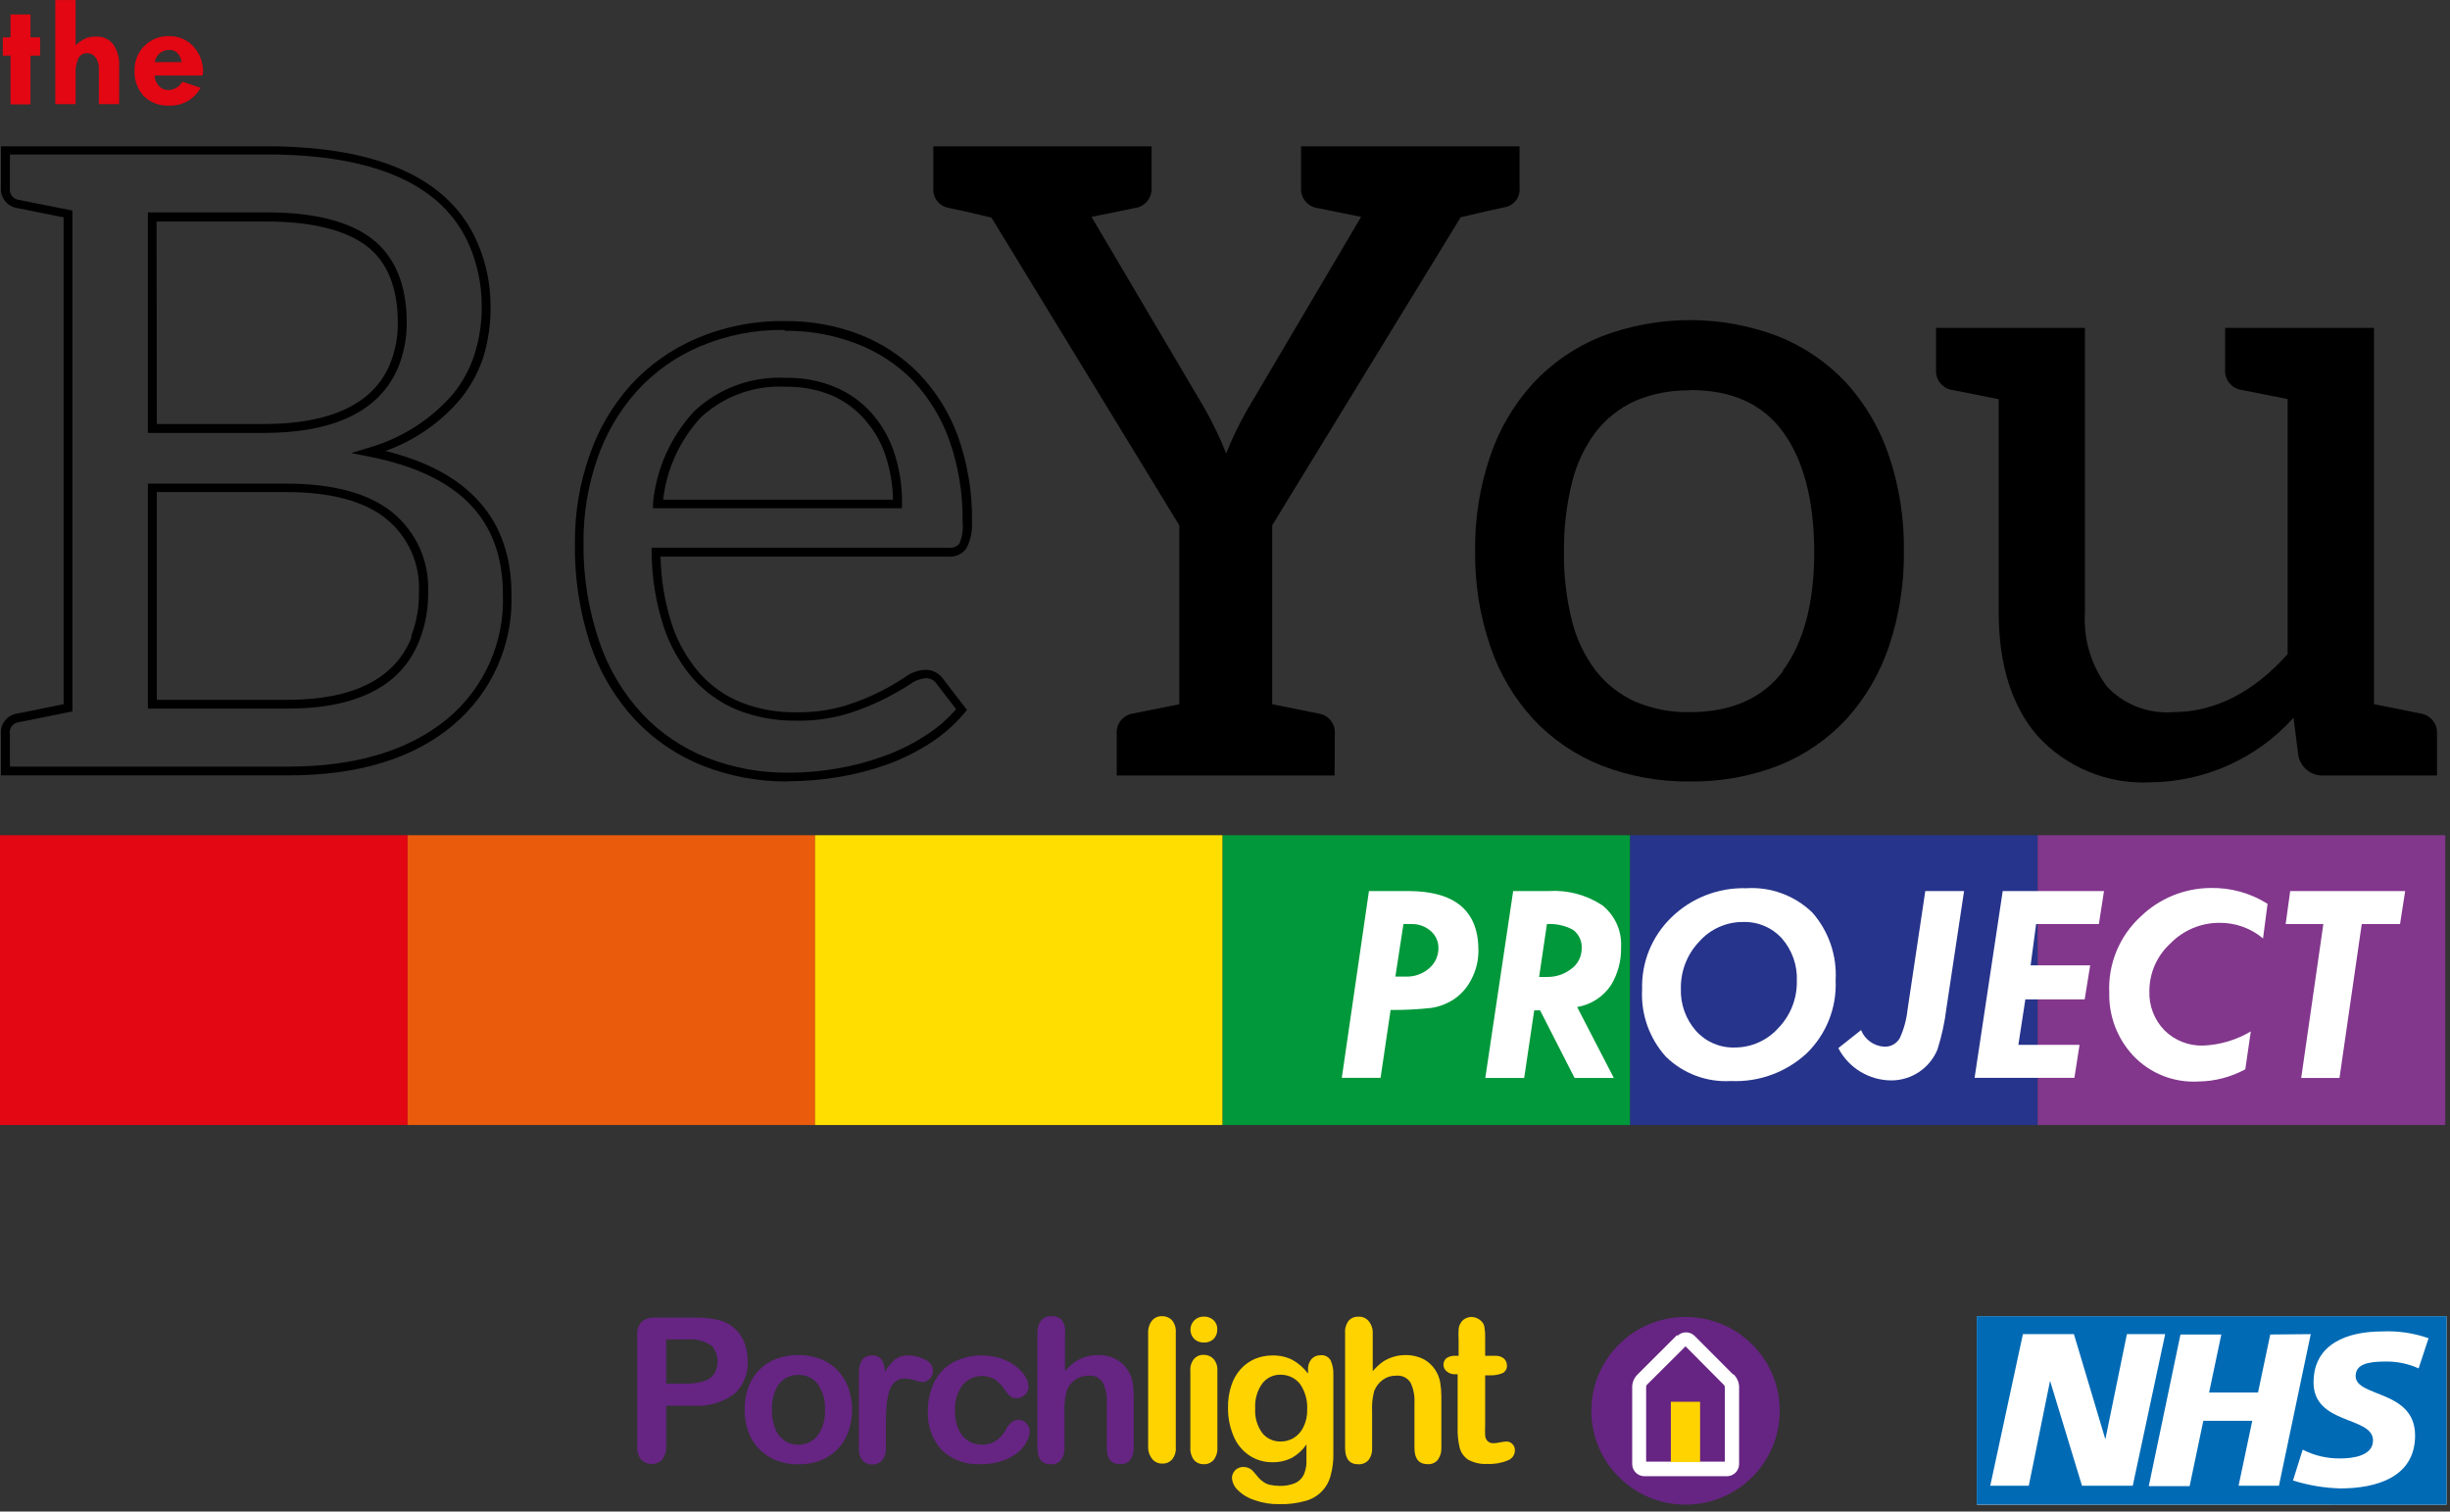
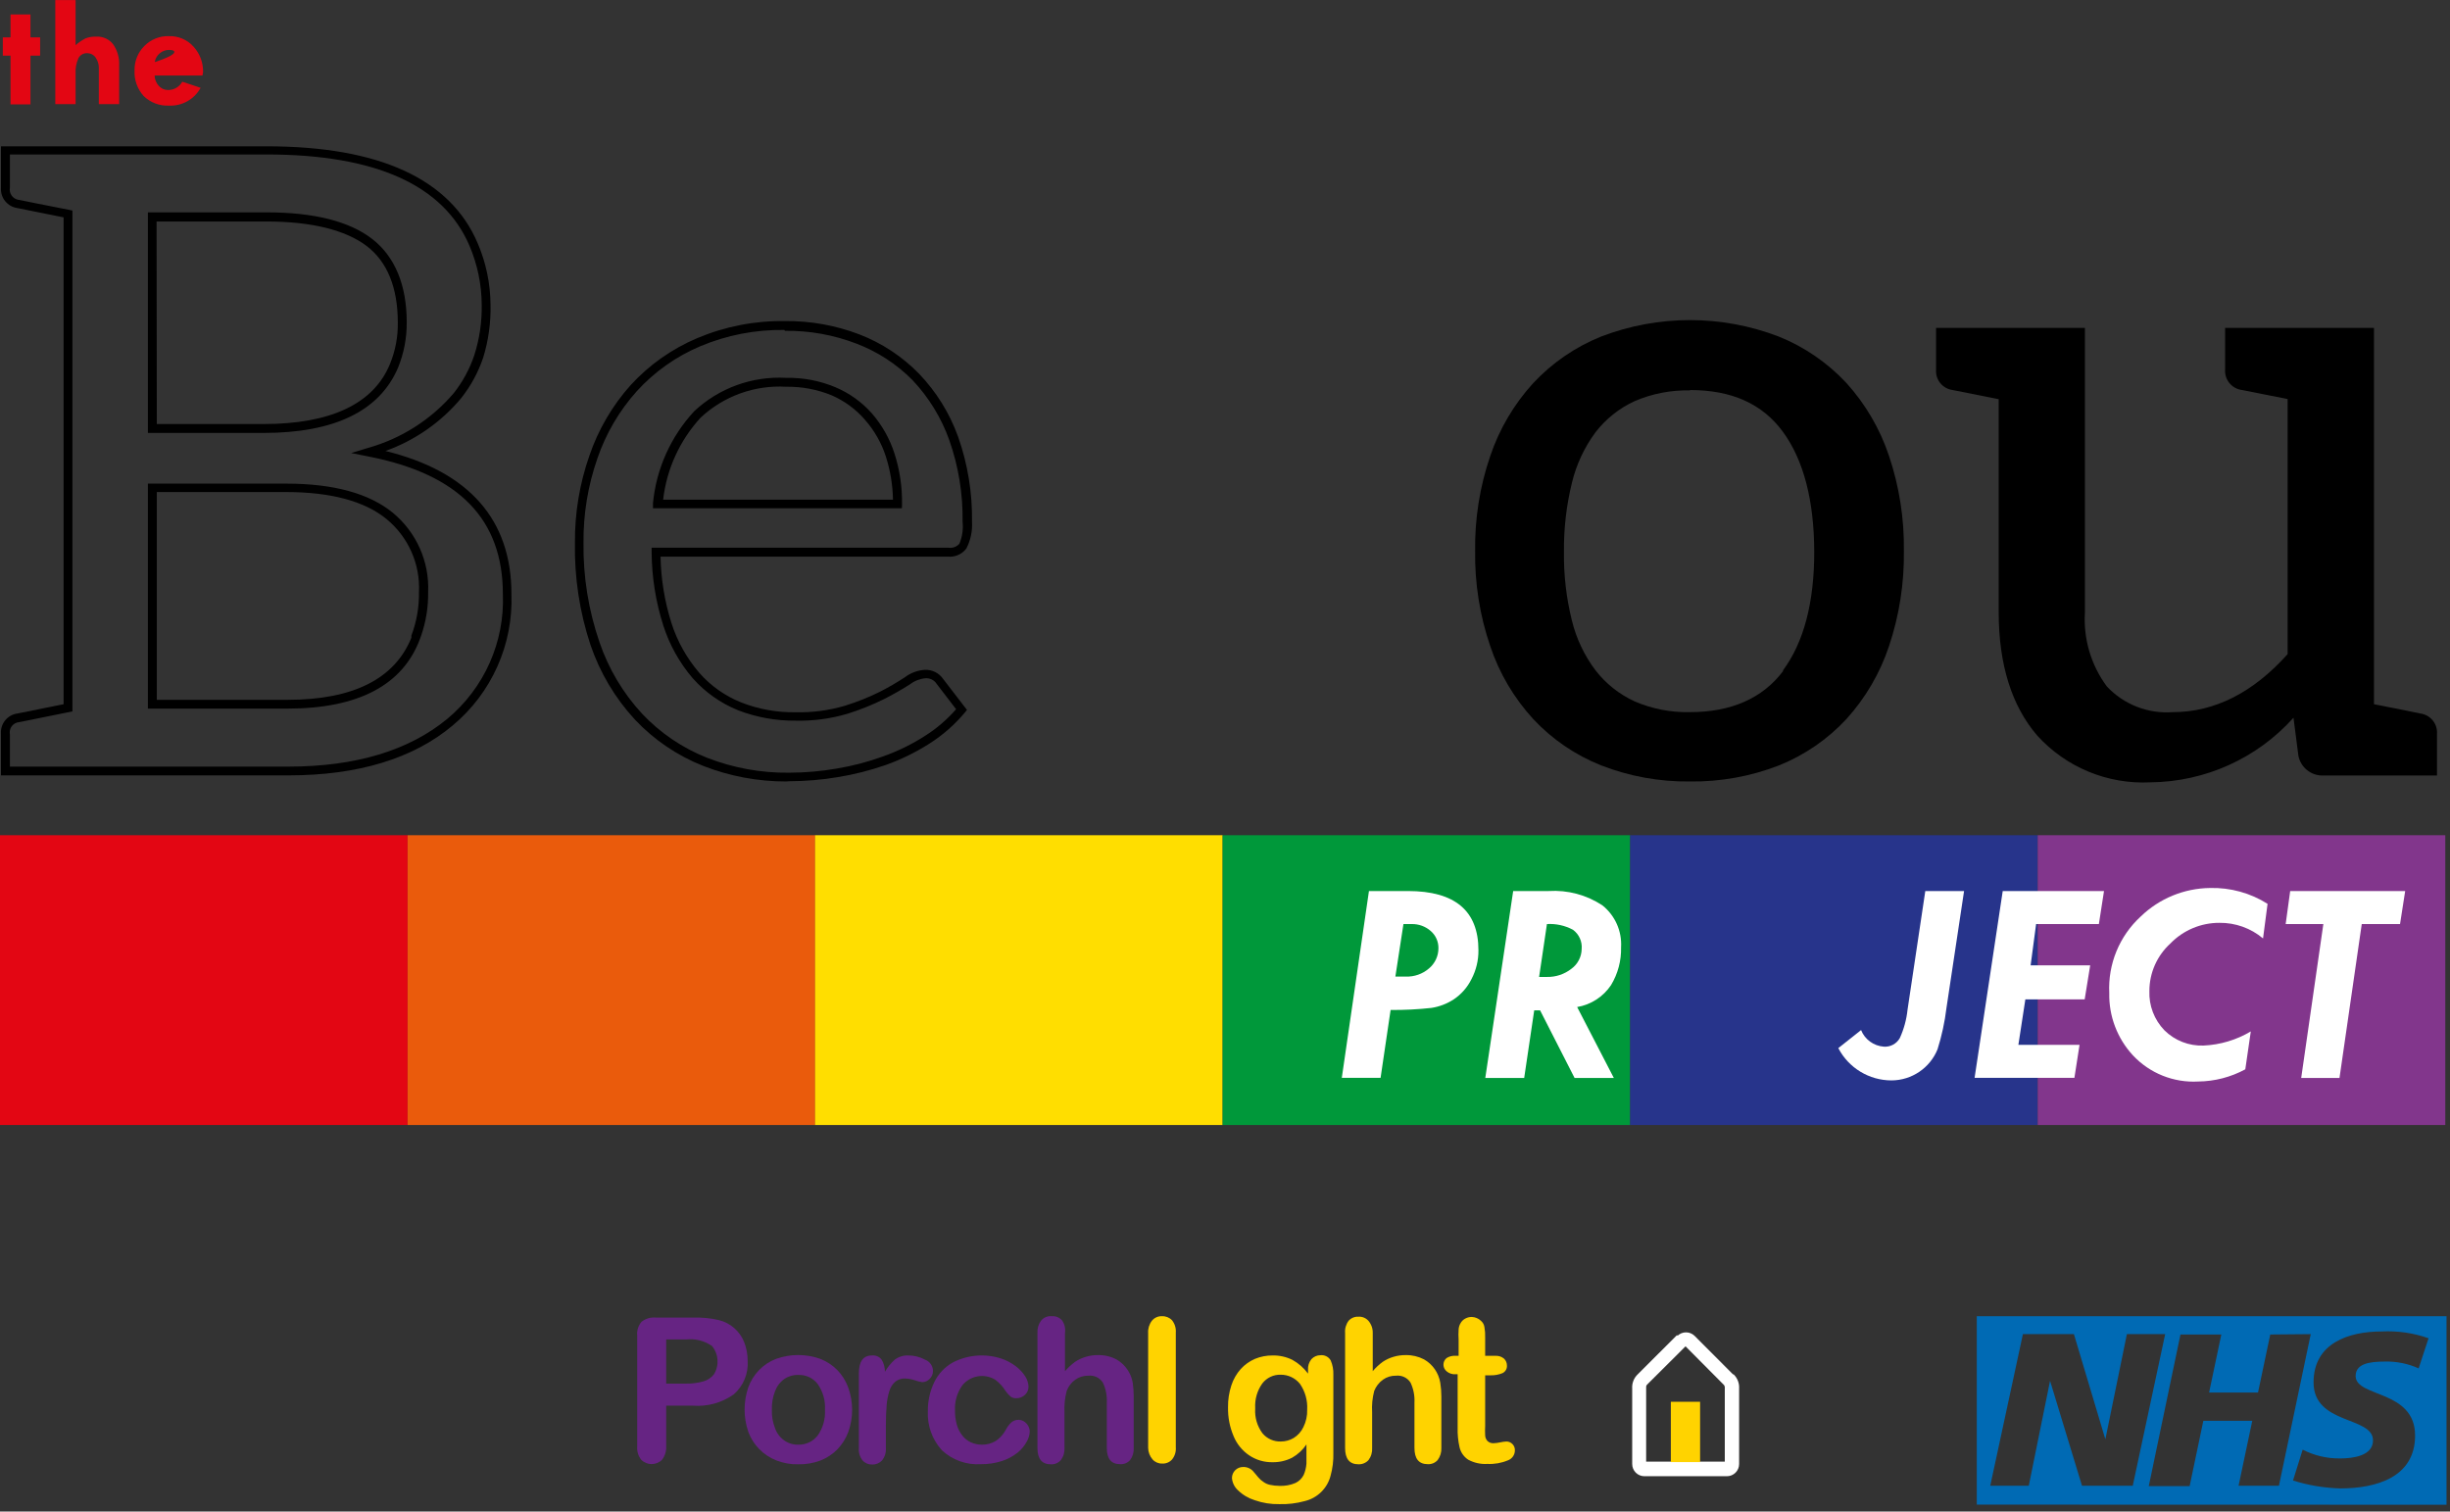
<svg xmlns="http://www.w3.org/2000/svg" xmlns:ns1="http://www.serif.com/" width="100%" height="100%" viewBox="0 0 141 87" version="1.1" xml:space="preserve" style="fill-rule:evenodd;clip-rule:evenodd;stroke-linejoin:round;stroke-miterlimit:2;">
  <rect x="0" y="0" width="141" height="87" fill="#333333" stroke="none" />
  <g transform="matrix(1,0,0,1,-83.875,-59.507)">
    <g transform="matrix(1,0,0,4.905,0,10)">
      <g transform="matrix(0.704,0,0,0.143,83.875,10.094)">
        <g id="BeYou-logo-" ns1:id="BeYou logo ">
          <g>
            <g transform="matrix(1,0,0,1,0,108.01)">
-               <rect x="161.61" y="0" width="38.389" height="15.46" style="fill:white;" />
-             </g>
+               </g>
            <g transform="matrix(1,0,0,1,198.53,121.66)">
              <path d="M0,-11.85L-0.81,-9.38C-1.67,-9.769 -2.606,-9.96 -3.55,-9.94C-4.88,-9.94 -5.96,-9.75 -5.96,-8.75C-5.96,-6.99 -1.1,-7.64 -1.1,-3.87C-1.1,-0.42 -4.31,0.47 -7.21,0.47C-8.524,0.434 -9.827,0.216 -11.08,-0.18L-10.29,-2.71C-9.338,-2.221 -8.28,-1.974 -7.21,-1.99C-6.21,-1.99 -4.54,-2.19 -4.54,-3.47C-4.54,-5.47 -9.4,-4.73 -9.4,-8.23C-9.4,-11.44 -6.56,-12.41 -3.82,-12.41C-2.519,-12.475 -1.218,-12.284 0.01,-11.85L0,-11.85ZM-9.63,-12.19L-12.23,0.25L-15.53,0.25L-14.41,-5.08L-18.41,-5.08L-19.53,0.28L-22.87,0.28L-20.28,-12.16L-16.94,-12.16L-17.94,-7.4L-13.94,-7.4L-12.94,-12.16L-9.63,-12.19ZM-21.53,-12.19L-24.18,0.25L-28.33,0.25L-30.94,-8.36L-32.68,0.25L-35.83,0.25L-33.16,-12.19L-28.99,-12.19L-26.42,-3.56L-24.66,-12.19L-21.53,-12.19ZM1.47,1.81L1.47,-13.66L-36.93,-13.66L-36.93,1.8L1.47,1.81Z" style="fill:rgb(0,106,180);fill-rule:nonzero;" />
            </g>
            <g transform="matrix(-1,0,0,1,137.79,123.46)">
-               <path d="M0,-15.4C-4.253,-15.4 -7.7,-11.953 -7.7,-7.7C-7.7,-3.447 -4.253,0 0,0C4.253,0 7.7,-3.447 7.7,-7.7C7.7,-11.953 4.253,-15.4 0,-15.4" style="fill:rgb(102,36,131);fill-rule:nonzero;" />
-             </g>
+               </g>
            <g transform="matrix(1,0,0,1,137.79,119.892)">
              <path d="M0,-9.422L3.06,-6.332C3.176,-6.247 3.234,-6.104 3.21,-5.962L3.21,0.038L-3.22,0.038L-3.22,-5.962C-3.22,-6.202 -3.22,-6.202 -3.1,-6.322L0,-9.422ZM-0.7,-10.342L-3.9,-7.132C-4.221,-6.831 -4.39,-6.401 -4.36,-5.962L-4.36,0.238C-4.36,0.79 -3.912,1.238 -3.36,1.238L3.38,1.238C3.932,1.238 4.38,0.79 4.38,0.238L4.38,-5.962C4.406,-6.396 4.242,-6.819 3.93,-7.122L3.88,-7.122L0.73,-10.292C0.344,-10.66 -0.264,-10.66 -0.65,-10.292L-0.7,-10.342Z" style="fill:white;fill-rule:nonzero;" />
            </g>
            <g transform="matrix(1,0,0,1,0,111.52)">
              <rect x="136.59" y="3.5" width="2.39" height="4.95" style="fill:rgb(255,211,0);" />
            </g>
            <g transform="matrix(1,0,0,1,56.07,118.414)">
              <path d="M0,-8.504L-1.61,-8.504L-1.61,-4.884L0,-4.884C0.48,-4.874 0.958,-4.934 1.42,-5.064C1.765,-5.159 2.07,-5.362 2.29,-5.644C2.743,-6.374 2.678,-7.312 2.13,-7.974C1.509,-8.405 0.751,-8.594 0,-8.504M0.58,-3.074L-1.61,-3.074L-1.61,0.276C-1.59,0.668 -1.711,1.055 -1.95,1.366C-2.418,1.835 -3.178,1.837 -3.647,1.369C-3.648,1.368 -3.649,1.367 -3.65,1.366C-3.89,1.063 -4.008,0.681 -3.98,0.296L-3.98,-8.834C-4.02,-9.244 -3.89,-9.653 -3.62,-9.964C-3.294,-10.219 -2.883,-10.341 -2.47,-10.304L0.61,-10.304C1.316,-10.325 2.022,-10.254 2.71,-10.094C3.651,-9.856 4.418,-9.178 4.77,-8.274C4.958,-7.789 5.053,-7.274 5.05,-6.754C5.119,-5.717 4.706,-4.706 3.93,-4.014C2.959,-3.316 1.772,-2.983 0.58,-3.074" style="fill:rgb(102,36,131);fill-rule:nonzero;" />
            </g>
            <g transform="matrix(1,0,0,1,67.44,115.575)">
              <path d="M0,0.095C0.044,-0.651 -0.164,-1.391 -0.59,-2.005C-0.963,-2.503 -1.559,-2.783 -2.18,-2.755C-2.585,-2.77 -2.985,-2.654 -3.32,-2.425C-3.669,-2.176 -3.933,-1.827 -4.08,-1.425C-4.27,-0.938 -4.359,-0.417 -4.34,0.105C-4.36,0.621 -4.271,1.135 -4.08,1.615C-3.943,2.02 -3.68,2.37 -3.33,2.615C-2.995,2.854 -2.591,2.977 -2.18,2.965C-1.558,2.984 -0.966,2.701 -0.59,2.205C-0.165,1.594 0.042,0.858 0,0.115L0,0.095ZM2.22,0.095C2.223,0.715 2.118,1.331 1.91,1.915C1.715,2.448 1.412,2.935 1.02,3.345C0.626,3.746 0.153,4.059 -0.37,4.265C-0.948,4.482 -1.562,4.588 -2.18,4.575C-2.795,4.59 -3.408,4.481 -3.98,4.255C-5.044,3.835 -5.878,2.98 -6.27,1.905C-6.67,0.725 -6.67,-0.555 -6.27,-1.735C-6.078,-2.269 -5.775,-2.757 -5.38,-3.165C-4.991,-3.564 -4.52,-3.875 -4,-4.075C-2.83,-4.495 -1.55,-4.495 -0.38,-4.075C0.147,-3.868 0.624,-3.551 1.02,-3.145C1.41,-2.739 1.71,-2.255 1.9,-1.725C2.111,-1.141 2.219,-0.526 2.22,0.095" style="fill:rgb(102,36,131);fill-rule:nonzero;" />
            </g>
            <g transform="matrix(1,0,0,1,72.42,114.369)">
              <path d="M0,2.631L0,4.471C0.021,4.832 -0.093,5.189 -0.32,5.471C-0.528,5.69 -0.819,5.81 -1.12,5.801C-1.416,5.812 -1.702,5.691 -1.9,5.471C-2.126,5.189 -2.237,4.832 -2.21,4.471L-2.21,-1.669C-2.21,-2.669 -1.85,-3.149 -1.14,-3.149C-0.835,-3.181 -0.536,-3.052 -0.35,-2.809C-0.168,-2.508 -0.074,-2.161 -0.08,-1.809C0.135,-2.183 0.408,-2.521 0.73,-2.809C1.052,-3.049 1.449,-3.169 1.85,-3.149C2.318,-3.148 2.778,-3.031 3.19,-2.809C3.579,-2.668 3.842,-2.303 3.85,-1.889C3.857,-1.636 3.755,-1.392 3.57,-1.219C3.413,-1.056 3.197,-0.962 2.97,-0.959C2.769,-0.989 2.571,-1.039 2.38,-1.109C2.116,-1.199 1.839,-1.25 1.56,-1.259C1.274,-1.268 0.994,-1.176 0.77,-0.999C0.543,-0.799 0.377,-0.539 0.29,-0.249C0.168,0.141 0.091,0.544 0.06,0.951C0.02,1.404 0,1.964 0,2.631" style="fill:rgb(102,36,131);fill-rule:nonzero;" />
            </g>
            <g transform="matrix(1,0,0,1,84.18,113.833)">
              <path d="M0,3.597C-0.007,3.904 -0.094,4.203 -0.25,4.467C-0.438,4.813 -0.693,5.119 -1,5.367C-1.379,5.669 -1.809,5.899 -2.27,6.047C-2.828,6.228 -3.413,6.316 -4,6.307C-5.172,6.383 -6.323,5.97 -7.18,5.167C-7.972,4.295 -8.385,3.144 -8.33,1.967C-8.341,1.137 -8.159,0.316 -7.8,-0.433C-7.47,-1.113 -6.94,-1.675 -6.28,-2.043C-5.062,-2.671 -3.643,-2.786 -2.34,-2.363C-1.899,-2.217 -1.487,-1.997 -1.12,-1.713C-0.819,-1.484 -0.562,-1.203 -0.36,-0.883C-0.199,-0.631 -0.11,-0.341 -0.1,-0.043C-0.101,0.213 -0.21,0.456 -0.4,0.627C-0.592,0.807 -0.847,0.904 -1.11,0.897C-1.275,0.906 -1.438,0.857 -1.57,0.757C-1.724,0.621 -1.862,0.466 -1.98,0.297C-2.2,-0.06 -2.485,-0.372 -2.82,-0.623C-3.705,-1.166 -4.856,-0.969 -5.51,-0.163C-5.941,0.446 -6.153,1.182 -6.11,1.927C-6.115,2.312 -6.065,2.696 -5.96,3.067C-5.871,3.391 -5.718,3.694 -5.51,3.957C-5.327,4.199 -5.086,4.391 -4.81,4.517C-4.527,4.645 -4.22,4.71 -3.91,4.707C-3.508,4.716 -3.112,4.608 -2.77,4.397C-2.421,4.156 -2.135,3.834 -1.94,3.457C-1.829,3.239 -1.68,3.043 -1.5,2.877C-1.13,2.562 -0.575,2.607 -0.26,2.977C-0.104,3.147 -0.013,3.367 0,3.597" style="fill:rgb(102,36,131);fill-rule:nonzero;" />
            </g>
            <g transform="matrix(1,0,0,1,87.06,118.75)">
              <path d="M0,-9.37L0,-6.24C0.247,-6.527 0.525,-6.785 0.83,-7.01C1.101,-7.19 1.398,-7.329 1.71,-7.42C2.034,-7.517 2.372,-7.564 2.71,-7.56C3.228,-7.57 3.741,-7.45 4.2,-7.21C4.91,-6.802 5.402,-6.098 5.54,-5.29C5.592,-4.916 5.619,-4.538 5.62,-4.16L5.62,0.06C5.64,0.418 5.534,0.772 5.32,1.06C5.115,1.289 4.816,1.41 4.51,1.39C3.78,1.39 3.42,0.95 3.42,0.05L3.42,-3.67C3.449,-4.231 3.339,-4.791 3.1,-5.3C2.846,-5.703 2.383,-5.924 1.91,-5.87C1.527,-5.878 1.152,-5.762 0.84,-5.54C0.521,-5.309 0.278,-4.989 0.14,-4.62C-0.009,-4.046 -0.07,-3.452 -0.04,-2.86L-0.04,0.06C-0.017,0.419 -0.123,0.773 -0.34,1.06C-0.545,1.295 -0.849,1.421 -1.16,1.4C-1.89,1.4 -2.25,0.95 -2.25,0.06L-2.25,-9.38C-2.272,-9.737 -2.17,-10.09 -1.96,-10.38C-1.744,-10.651 -1.404,-10.791 -1.06,-10.75C-0.749,-10.771 -0.445,-10.645 -0.24,-10.41C-0.029,-10.107 0.057,-9.735 0,-9.37" style="fill:rgb(102,36,131);fill-rule:nonzero;" />
            </g>
            <g transform="matrix(1,0,0,1,93.86,109.282)">
              <path d="M0,9.528L0,0.098C-0.023,-0.261 0.083,-0.615 0.3,-0.902C0.501,-1.158 0.815,-1.3 1.14,-1.282C1.445,-1.294 1.74,-1.173 1.95,-0.952C2.176,-0.67 2.287,-0.313 2.26,0.048L2.26,9.478C2.29,9.839 2.179,10.197 1.95,10.478C1.745,10.707 1.446,10.828 1.14,10.808C0.842,10.816 0.556,10.692 0.36,10.468C0.135,10.206 0.007,9.874 0,9.528" style="fill:rgb(255,211,0);fill-rule:nonzero;" />
            </g>
            <g transform="matrix(1,0,0,1,99.52,115.738)">
-               <path d="M0,-3.298L0,3.072C0.02,3.433 -0.094,3.789 -0.32,4.072C-0.523,4.298 -0.817,4.419 -1.12,4.402C-1.421,4.413 -1.711,4.289 -1.91,4.062C-2.127,3.775 -2.233,3.421 -2.21,3.062L-2.21,-3.238C-2.243,-3.598 -2.135,-3.956 -1.91,-4.238C-1.709,-4.461 -1.419,-4.582 -1.12,-4.568C-0.819,-4.577 -0.528,-4.457 -0.32,-4.238C-0.096,-3.978 0.019,-3.641 0,-3.298M-1.1,-5.578C-1.386,-5.568 -1.665,-5.668 -1.88,-5.858C-2.308,-6.281 -2.312,-6.971 -1.889,-7.399C-1.886,-7.402 -1.883,-7.405 -1.88,-7.408C-1.671,-7.609 -1.39,-7.717 -1.1,-7.708C-0.822,-7.714 -0.552,-7.618 -0.34,-7.438C-0.114,-7.235 0.007,-6.941 -0.01,-6.638C-0.001,-6.337 -0.121,-6.046 -0.34,-5.838C-0.551,-5.659 -0.823,-5.566 -1.1,-5.578" style="fill:rgb(255,211,0);fill-rule:nonzero;" />
-             </g>
+               </g>
            <g transform="matrix(1,0,0,1,102.61,119.002)">
              <path d="M0,-3.402C-0.043,-2.687 0.166,-1.979 0.59,-1.402C0.96,-0.953 1.518,-0.701 2.1,-0.722C2.47,-0.722 2.833,-0.822 3.15,-1.012C3.493,-1.227 3.767,-1.536 3.94,-1.902C4.161,-2.349 4.268,-2.844 4.25,-3.342C4.292,-4.091 4.085,-4.833 3.66,-5.452C3.279,-5.928 2.7,-6.205 2.09,-6.202C1.5,-6.221 0.937,-5.953 0.58,-5.482C0.167,-4.9 -0.037,-4.195 0,-3.482L0,-3.402ZM6.39,-6.202L6.39,0.208C6.408,0.846 6.33,1.483 6.16,2.098C5.893,3.125 5.082,3.921 4.05,4.168C3.373,4.355 2.672,4.439 1.97,4.418C1.29,4.432 0.612,4.324 -0.03,4.098C-0.549,3.938 -1.022,3.657 -1.41,3.278C-1.693,3.018 -1.868,2.661 -1.9,2.278C-1.9,1.775 -1.493,1.368 -0.99,1.368C-0.98,1.367 -0.97,1.368 -0.96,1.368C-0.626,1.366 -0.311,1.522 -0.11,1.788L0.26,2.228C0.381,2.372 0.522,2.497 0.68,2.598C0.843,2.718 1.031,2.8 1.23,2.838C1.473,2.89 1.721,2.917 1.97,2.918C2.426,2.94 2.881,2.858 3.3,2.678C3.592,2.536 3.828,2.3 3.97,2.008C4.094,1.716 4.168,1.405 4.19,1.088L4.19,-0.482C3.89,-0.033 3.489,0.34 3.02,0.608C2.528,0.859 1.982,0.986 1.43,0.978C0.743,0.993 0.069,0.794 -0.5,0.408C-1.07,0.018 -1.511,-0.532 -1.77,-1.172C-2.082,-1.915 -2.236,-2.716 -2.22,-3.522C-2.231,-4.133 -2.139,-4.741 -1.95,-5.322C-1.789,-5.82 -1.527,-6.28 -1.18,-6.672C-0.856,-7.027 -0.461,-7.31 -0.02,-7.502C0.437,-7.691 0.926,-7.786 1.42,-7.782C1.981,-7.794 2.537,-7.671 3.04,-7.422C3.543,-7.142 3.98,-6.756 4.32,-6.292L4.32,-6.592C4.295,-6.914 4.395,-7.233 4.6,-7.482C4.788,-7.685 5.053,-7.801 5.33,-7.802C5.668,-7.841 5.998,-7.676 6.17,-7.382C6.331,-7.01 6.406,-6.607 6.39,-6.202" style="fill:rgb(255,211,0);fill-rule:nonzero;" />
            </g>
            <g transform="matrix(1,0,0,1,112.22,118.801)">
              <path d="M0,-9.421L0,-6.291C0.241,-6.58 0.516,-6.839 0.82,-7.061C1.091,-7.241 1.388,-7.38 1.7,-7.471C2.024,-7.568 2.362,-7.615 2.7,-7.611C3.218,-7.62 3.73,-7.5 4.19,-7.261C4.901,-6.855 5.389,-6.149 5.52,-5.341C5.58,-4.967 5.61,-4.589 5.61,-4.211L5.61,0.009C5.627,0.368 5.517,0.722 5.3,1.009C5.097,1.235 4.803,1.356 4.5,1.339C3.77,1.339 3.41,0.899 3.41,-0.001L3.41,-3.721C3.439,-4.282 3.329,-4.842 3.09,-5.351C2.836,-5.754 2.373,-5.975 1.9,-5.921C1.517,-5.93 1.141,-5.815 0.83,-5.591C0.511,-5.358 0.265,-5.039 0.12,-4.671C-0.03,-4.097 -0.087,-3.503 -0.05,-2.911L-0.05,0.009C-0.027,0.368 -0.133,0.722 -0.35,1.009C-0.56,1.237 -0.86,1.361 -1.17,1.349C-1.9,1.349 -2.26,0.899 -2.26,0.009L-2.26,-9.431C-2.289,-9.789 -2.185,-10.144 -1.97,-10.431C-1.767,-10.657 -1.473,-10.778 -1.17,-10.761C-0.859,-10.782 -0.555,-10.656 -0.35,-10.421C-0.114,-10.142 0.011,-9.786 0,-9.421" style="fill:rgb(255,211,0);fill-rule:nonzero;" />
            </g>
            <g transform="matrix(1,0,0,1,119,116.964)">
              <path d="M0,-5.714L0.24,-5.714L0.24,-7.034C0.222,-7.314 0.222,-7.594 0.24,-7.874C0.249,-8.058 0.304,-8.237 0.4,-8.394C0.486,-8.55 0.614,-8.678 0.77,-8.764C0.935,-8.856 1.121,-8.904 1.31,-8.904C1.594,-8.896 1.865,-8.782 2.07,-8.584C2.221,-8.453 2.32,-8.272 2.35,-8.074C2.4,-7.79 2.42,-7.502 2.41,-7.214L2.41,-5.714L3.22,-5.714C3.48,-5.737 3.738,-5.658 3.94,-5.494C4.1,-5.348 4.191,-5.141 4.19,-4.924C4.209,-4.66 4.067,-4.411 3.83,-4.294C3.513,-4.164 3.172,-4.103 2.83,-4.114L2.41,-4.114L2.41,0.036C2.395,0.299 2.395,0.563 2.41,0.826C2.42,0.993 2.487,1.152 2.6,1.276C2.736,1.406 2.922,1.472 3.11,1.456C3.288,1.448 3.466,1.425 3.64,1.386C3.811,1.348 3.985,1.324 4.16,1.316C4.342,1.319 4.514,1.395 4.64,1.526C4.779,1.666 4.852,1.859 4.84,2.056C4.836,2.421 4.604,2.744 4.26,2.866C3.732,3.086 3.161,3.185 2.59,3.156C2.044,3.19 1.5,3.068 1.02,2.806C0.669,2.573 0.419,2.216 0.32,1.806C0.197,1.268 0.143,0.717 0.16,0.166L0.16,-4.204L0,-4.204C-0.264,-4.181 -0.527,-4.264 -0.73,-4.434C-0.892,-4.564 -0.991,-4.757 -1,-4.964C-1.008,-5.184 -0.912,-5.396 -0.74,-5.534C-0.519,-5.672 -0.26,-5.735 0,-5.714" style="fill:rgb(255,211,0);fill-rule:nonzero;" />
            </g>
            <g transform="matrix(1,0,0,1,0,37.37)">
              <rect x="0" y="31.16" width="33.32" height="23.78" style="fill:rgb(227,6,19);" />
            </g>
            <g transform="matrix(1,0,0,1,0,37.37)">
              <rect x="33.32" y="31.16" width="33.32" height="23.78" style="fill:rgb(234,91,12);" />
            </g>
            <g transform="matrix(1,0,0,1,0,37.37)">
              <rect x="66.63" y="31.16" width="33.32" height="23.78" style="fill:rgb(255,222,0);" />
            </g>
            <g transform="matrix(1,0,0,1,0,37.37)">
              <rect x="99.95" y="31.16" width="33.32" height="23.78" style="fill:rgb(0,152,58);" />
            </g>
            <g transform="matrix(1,0,0,1,0,37.37)">
              <rect x="133.26" y="31.16" width="33.32" height="23.78" style="fill:rgb(39,52,139);" />
            </g>
            <g transform="matrix(1,0,0,1,0,37.37)">
              <rect x="166.58" y="31.16" width="33.32" height="23.78" style="fill:rgb(130,54,140);" />
            </g>
            <g transform="matrix(1,0,0,1,114.73,85.73)">
              <path d="M0,-9.91L-0.66,-5.6L0.19,-5.6C0.885,-5.574 1.565,-5.813 2.09,-6.27C2.58,-6.682 2.862,-7.29 2.86,-7.93C2.868,-8.47 2.638,-8.986 2.23,-9.34C1.8,-9.719 1.243,-9.923 0.67,-9.91L0,-9.91ZM-2.82,-12.62L0.37,-12.62C4.21,-12.62 6.13,-11 6.13,-7.76C6.138,-6.935 5.943,-6.121 5.56,-5.39C5.231,-4.719 4.731,-4.147 4.11,-3.73C3.56,-3.369 2.94,-3.131 2.29,-3.03C1.181,-2.908 0.066,-2.851 -1.05,-2.86L-1.87,2.71L-5.04,2.71L-2.82,-12.62Z" style="fill:white;fill-rule:nonzero;" />
            </g>
            <g transform="matrix(1,0,0,1,126.46,85.642)">
              <path d="M0,-9.822L-0.64,-5.482L0,-5.482C0.724,-5.467 1.431,-5.704 2,-6.152C2.521,-6.533 2.832,-7.137 2.84,-7.782C2.891,-8.393 2.623,-8.987 2.13,-9.352C1.477,-9.703 0.74,-9.866 0,-9.822M-2.76,-12.532L0.14,-12.532C1.696,-12.63 3.242,-12.215 4.54,-11.352C5.574,-10.519 6.14,-9.237 6.06,-7.912C6.087,-6.822 5.802,-5.746 5.24,-4.812C4.604,-3.856 3.602,-3.205 2.47,-3.012L5.47,2.808L2.26,2.808L-0.56,-2.742L-1.04,-2.742L-1.86,2.808L-5.04,2.808L-2.76,-12.532Z" style="fill:white;fill-rule:nonzero;" />
            </g>
            <g transform="matrix(1,0,0,1,146.89,81.076)">
-               <path d="M0,-0.586C0.054,-1.862 -0.382,-3.111 -1.22,-4.076C-2.037,-4.979 -3.213,-5.474 -4.43,-5.426C-5.79,-5.425 -7.083,-4.838 -7.98,-3.816C-8.962,-2.785 -9.501,-1.41 -9.48,0.014C-9.531,1.292 -9.091,2.541 -8.25,3.504C-7.454,4.403 -6.301,4.905 -5.1,4.874C-3.729,4.88 -2.422,4.297 -1.51,3.274C-0.523,2.246 0.02,0.87 0,-0.556L0,-0.586ZM-4.14,-8.196C-2.135,-8.326 -0.168,-7.599 1.27,-6.196C2.608,-4.663 3.29,-2.667 3.17,-0.636C3.271,1.612 2.405,3.796 0.79,5.364C-0.885,6.914 -3.111,7.728 -5.39,7.624C-7.366,7.74 -9.299,7.013 -10.71,5.624C-12.066,4.112 -12.764,2.122 -12.65,0.094C-12.714,-2.113 -11.851,-4.245 -10.27,-5.786C-8.641,-7.392 -6.427,-8.263 -4.14,-8.196" style="fill:white;fill-rule:nonzero;" />
-             </g>
+               </g>
            <g transform="matrix(1,0,0,1,157.39,88.65)">
              <path d="M0,-15.54L3.17,-15.54L1.73,-5.94C1.591,-4.79 1.347,-3.655 1,-2.55C0.38,-1.016 -1.106,-0.009 -2.76,0C-4.591,-0.001 -6.269,-1.023 -7.11,-2.65L-5.25,-4.13C-4.942,-3.358 -4.219,-2.83 -3.39,-2.77C-2.852,-2.73 -2.34,-3.008 -2.08,-3.48C-1.746,-4.218 -1.533,-5.004 -1.45,-5.81L0,-15.54Z" style="fill:white;fill-rule:nonzero;" />
            </g>
            <g transform="matrix(1,0,0,1,163.72,88.44)">
              <path d="M0,-15.33L8.28,-15.33L7.86,-12.62L2.73,-12.62L2.28,-9.23L7.15,-9.23L6.7,-6.44L1.85,-6.44L1.28,-2.71L6.28,-2.71L5.86,0L-2.3,0L0,-15.33Z" style="fill:white;fill-rule:nonzero;" />
            </g>
            <g transform="matrix(1,0,0,1,185.37,87.511)">
              <path d="M0,-13.351L-0.37,-10.511C-1.367,-11.354 -2.635,-11.808 -3.94,-11.791C-5.448,-11.794 -6.892,-11.184 -7.94,-10.101C-9.036,-9.1 -9.66,-7.685 -9.66,-6.201C-9.708,-5.002 -9.263,-3.835 -8.43,-2.971C-7.583,-2.129 -6.424,-1.676 -5.23,-1.721C-3.867,-1.783 -2.541,-2.181 -1.37,-2.881L-1.82,0.229C-3.002,0.872 -4.324,1.216 -5.67,1.229C-7.681,1.342 -9.639,0.554 -11.01,-0.921C-12.289,-2.311 -12.981,-4.142 -12.94,-6.031C-13.057,-8.402 -12.116,-10.703 -10.37,-12.311C-8.85,-13.789 -6.82,-14.627 -4.7,-14.651C-3.039,-14.693 -1.403,-14.241 0,-13.351" style="fill:white;fill-rule:nonzero;" />
            </g>
            <g transform="matrix(1,0,0,1,187.22,88.45)">
              <path d="M0,-15.34L9.4,-15.34L8.98,-12.63L5.85,-12.63L4.03,0L0.9,0L2.71,-12.63L-0.37,-12.63L0,-15.34Z" style="fill:white;fill-rule:nonzero;" />
            </g>
            <g transform="matrix(1,0,0,1,12.82,40.83)">
              <path d="M0,-6.04L8.73,-6.04C14.21,-6.04 17.73,-7.7 19.06,-10.97C19.501,-12.048 19.719,-13.205 19.7,-14.37C19.7,-17.23 18.84,-19.37 17.14,-20.66C15.44,-21.95 12.67,-22.66 8.98,-22.66L-0.02,-22.66L0,-6.04ZM8.73,-5.31L-0.73,-5.31L-0.73,-23.41L8.98,-23.41C12.84,-23.41 15.73,-22.68 17.59,-21.24C19.45,-19.8 20.43,-17.47 20.43,-14.38C20.439,-13.116 20.201,-11.863 19.73,-10.69C18.23,-7.12 14.53,-5.31 8.73,-5.31M0,16.59L10.69,16.59C16.05,16.59 19.45,14.87 20.81,11.49L20.81,11.32C21.239,10.18 21.449,8.968 21.43,7.75C21.541,5.442 20.555,3.217 18.77,1.75C16.99,0.29 14.23,-0.46 10.56,-0.46L0,-0.46L0,16.59ZM10.69,17.31L-0.73,17.31L-0.73,-1.15L10.61,-1.15C14.45,-1.15 17.37,-0.34 19.28,1.23C21.216,2.828 22.29,5.242 22.18,7.75C22.198,8.975 22.002,10.193 21.6,11.35L21.52,11.57C20.12,15.38 16.47,17.31 10.69,17.31M-12.01,22.07L10.76,22.07C16.25,22.07 20.62,20.75 23.76,18.14C26.767,15.62 28.44,11.851 28.29,7.93C28.29,1.77 24.7,-1.93 17.29,-3.38L15.89,-3.66L17.26,-4.08C19.986,-4.845 22.423,-6.405 24.26,-8.56C25,-9.494 25.572,-10.55 25.95,-11.68C26.378,-13.021 26.584,-14.423 26.56,-15.83C26.55,-17.494 26.21,-19.139 25.56,-20.67C23.43,-25.67 17.85,-28.16 8.98,-28.16L-12.01,-28.16L-12.01,-25.43C-12.094,-24.968 -11.788,-24.525 -11.326,-24.441C-11.298,-24.436 -11.269,-24.432 -11.24,-24.43C-10.81,-24.34 -9.45,-24.06 -7.19,-23.62L-6.9,-23.56L-6.9,17.54L-11.24,18.42C-11.703,18.45 -12.054,18.85 -12.024,19.313C-12.022,19.349 -12.017,19.385 -12.01,19.42L-12.01,22.07ZM10.76,22.79L-12.74,22.79L-12.74,19.38C-12.805,18.55 -12.207,17.814 -11.38,17.71L-7.62,16.95L-7.62,-23L-11.39,-23.76C-12.21,-23.874 -12.801,-24.604 -12.74,-25.43L-12.74,-28.83L8.98,-28.83C18.17,-28.83 23.98,-26.16 26.22,-20.9C26.908,-19.298 27.268,-17.574 27.28,-15.83C27.313,-14.361 27.11,-12.895 26.68,-11.49C26.273,-10.276 25.657,-9.142 24.86,-8.14C23.223,-6.18 21.093,-4.693 18.69,-3.83C25.53,-2.14 28.99,1.81 28.99,7.91C29.141,12.057 27.365,16.04 24.18,18.7C20.95,21.42 16.43,22.79 10.76,22.79" style="fill-rule:nonzero;" />
            </g>
            <g transform="matrix(1,0,0,1,54.21,49.425)">
              <path d="M0,-8.425L18.79,-8.425C18.769,-9.637 18.57,-10.84 18.2,-11.995C17.841,-13.101 17.259,-14.122 16.49,-14.995C15.745,-15.858 14.815,-16.541 13.77,-16.995C12.593,-17.477 11.331,-17.715 10.06,-17.695C7.477,-17.846 4.945,-16.927 3.06,-15.155C1.357,-13.29 0.286,-10.934 0,-8.425M19.52,-7.725L-0.83,-7.725L-0.83,-8.135C-0.564,-10.953 0.62,-13.605 2.54,-15.685C4.565,-17.591 7.284,-18.581 10.06,-18.425C11.432,-18.453 12.794,-18.194 14.06,-17.665C15.209,-17.183 16.234,-16.448 17.06,-15.515C17.893,-14.555 18.522,-13.435 18.91,-12.225C19.34,-10.884 19.549,-9.483 19.53,-8.075L19.52,-7.725ZM9.91,-22.355C7.548,-22.391 5.205,-21.935 3.03,-21.015C1.061,-20.181 -0.703,-18.928 -2.14,-17.345C-3.584,-15.733 -4.686,-13.845 -5.38,-11.795C-6.149,-9.573 -6.531,-7.236 -6.51,-4.885C-6.545,-2.121 -6.105,0.629 -5.21,3.245C-4.472,5.431 -3.283,7.438 -1.72,9.135C-0.24,10.713 1.569,11.946 3.58,12.745C5.723,13.586 8.008,14.004 10.31,13.975C11.614,13.972 12.915,13.858 14.2,13.635C15.491,13.419 16.76,13.084 17.99,12.635C19.195,12.206 20.346,11.639 21.42,10.945C22.365,10.345 23.217,9.611 23.95,8.765L22.36,6.685C22.163,6.377 21.815,6.201 21.45,6.225C20.992,6.266 20.555,6.436 20.19,6.715C19.51,7.155 18.8,7.555 18.08,7.925C17.113,8.406 16.11,8.811 15.08,9.135C13.711,9.543 12.288,9.735 10.86,9.705C9.236,9.725 7.624,9.433 6.11,8.845C4.695,8.267 3.432,7.371 2.42,6.225C1.335,4.954 0.516,3.478 0.01,1.885C-0.606,-0.056 -0.926,-2.079 -0.94,-4.115L-0.94,-4.485L23.32,-4.485C23.657,-4.435 23.996,-4.559 24.22,-4.815C24.456,-5.384 24.546,-6.003 24.48,-6.615C24.515,-8.898 24.146,-11.17 23.39,-13.325C22.739,-15.151 21.718,-16.823 20.39,-18.235C19.093,-19.553 17.527,-20.576 15.8,-21.235C13.938,-21.953 11.956,-22.309 9.96,-22.285L9.91,-22.355ZM10.05,14.695C7.73,14.696 5.43,14.262 3.27,13.415C1.162,12.577 -0.736,11.287 -2.29,9.635C-3.924,7.863 -5.167,5.768 -5.94,3.485C-6.83,0.786 -7.259,-2.043 -7.21,-4.885C-7.229,-7.318 -6.83,-9.737 -6.03,-12.035C-5.304,-14.175 -4.154,-16.148 -2.65,-17.835C-1.135,-19.495 0.721,-20.808 2.79,-21.685C5.057,-22.644 7.499,-23.121 9.96,-23.085C12.045,-23.107 14.114,-22.733 16.06,-21.985C17.893,-21.273 19.55,-20.175 20.92,-18.765C22.331,-17.286 23.417,-15.528 24.11,-13.605C24.901,-11.358 25.287,-8.987 25.25,-6.605C25.294,-5.85 25.135,-5.098 24.79,-4.425C24.439,-3.953 23.866,-3.698 23.28,-3.755L-0.21,-3.755C-0.176,-1.905 0.123,-0.07 0.68,1.695C1.158,3.197 1.934,4.588 2.96,5.785C3.891,6.848 5.059,7.677 6.37,8.205C7.795,8.768 9.318,9.043 10.85,9.015C12.203,9.044 13.552,8.866 14.85,8.485C15.85,8.173 16.823,7.782 17.76,7.315C18.447,6.961 19.114,6.57 19.76,6.145C20.231,5.785 20.798,5.573 21.39,5.535C21.992,5.506 22.564,5.795 22.9,6.295L24.84,8.825L24.66,9.045C23.838,10.03 22.87,10.883 21.79,11.575C20.67,12.294 19.472,12.885 18.22,13.335C16.945,13.782 15.633,14.117 14.3,14.335C12.978,14.559 11.64,14.672 10.3,14.675L10.05,14.695Z" style="fill-rule:nonzero;" />
            </g>
            <g transform="matrix(1,0,0,1,109.1,12)">
-               <path d="M0,51.63L-17.81,51.63L-17.81,48.21C-17.87,47.381 -17.274,46.649 -16.45,46.54L-12.69,45.78L-12.69,31.11L-28.05,5.85C-29.71,5.45 -30.88,5.18 -31.51,5.06C-32.308,4.937 -32.873,4.214 -32.8,3.41L-32.8,0L-14.96,0L-14.96,3.4C-14.906,4.237 -15.517,4.971 -16.35,5.07L-19.87,5.79L-10.6,21.55C-9.942,22.728 -9.361,23.947 -8.86,25.2C-8.366,23.941 -7.777,22.721 -7.1,21.55L2.17,5.79L-1.38,5.07C-2.204,4.961 -2.8,4.229 -2.74,3.4L-2.74,0L15.12,0L15.12,3.4C15.199,4.172 14.665,4.872 13.9,5C13.32,5.12 12.14,5.38 10.31,5.82L-5.1,31.1L-5.1,45.78L-1.34,46.54C-0.516,46.649 0.08,47.381 0.02,48.21L0,51.63Z" style="fill-rule:nonzero;" />
-             </g>
+               </g>
            <g transform="matrix(1,0,0,1,138.15,57.933)">
              <path d="M0,-25.903C-1.56,-25.939 -3.109,-25.636 -4.54,-25.013C-5.795,-24.43 -6.889,-23.552 -7.73,-22.453C-8.639,-21.215 -9.292,-19.807 -9.65,-18.313C-10.101,-16.461 -10.319,-14.559 -10.3,-12.653C-10.325,-10.756 -10.106,-8.864 -9.65,-7.023C-9.291,-5.543 -8.634,-4.151 -7.72,-2.933C-6.879,-1.844 -5.788,-0.972 -4.54,-0.393C-3.109,0.23 -1.56,0.533 0,0.497C3.37,0.497 5.93,-0.633 7.61,-2.863L7.61,-2.933C9.31,-5.233 10.17,-8.523 10.16,-12.683C10.15,-16.843 9.3,-20.173 7.61,-22.493C5.92,-24.813 3.41,-25.933 0,-25.933L0,-25.903ZM0,6.187C-2.482,6.218 -4.947,5.769 -7.26,4.867C-9.367,4.025 -11.263,2.727 -12.81,1.067C-14.391,-0.664 -15.591,-2.708 -16.33,-4.933C-17.182,-7.44 -17.598,-10.075 -17.56,-12.723C-17.598,-15.368 -17.182,-17.999 -16.33,-20.503C-15.586,-22.726 -14.387,-24.769 -12.81,-26.503C-11.262,-28.168 -9.368,-29.472 -7.26,-30.323C-2.587,-32.123 2.587,-32.123 7.26,-30.323C9.36,-29.474 11.248,-28.173 12.79,-26.513C14.355,-24.776 15.544,-22.733 16.28,-20.513C17.116,-18.006 17.525,-15.376 17.49,-12.733C17.524,-10.084 17.115,-7.447 16.28,-4.933C15.545,-2.713 14.357,-0.669 12.79,1.067C11.251,2.73 9.362,4.032 7.26,4.877C4.946,5.775 2.482,6.22 0,6.187" style="fill-rule:nonzero;" />
            </g>
            <g transform="matrix(1,0,0,1,175.8,27.079)">
              <path d="M0,37.111C-3.512,37.29 -6.918,35.876 -9.27,33.261C-11.35,30.831 -12.41,27.431 -12.41,23.141L-12.41,5.671L-16.17,4.921C-16.994,4.812 -17.59,4.08 -17.53,3.251L-17.53,-0.179L-5.36,-0.179L-5.36,23.151C-5.499,25.328 -4.865,27.485 -3.57,29.241C-2.184,30.728 -0.197,31.505 1.83,31.351C5.25,31.351 8.4,29.741 11.21,26.591L11.21,5.661L7.5,4.921C6.663,4.827 6.047,4.092 6.1,3.251L6.1,-0.179L18.27,-0.179L18.27,30.701C20.41,31.121 21.65,31.371 22.04,31.461C22.872,31.56 23.479,32.295 23.42,33.131L23.42,36.551L14.14,36.551C13.146,36.593 12.273,35.898 12.09,34.921L11.69,31.811C8.713,35.144 4.469,37.068 0,37.111" style="fill-rule:nonzero;" />
            </g>
            <g transform="matrix(1,0,0,1,0.86,8.56)">
              <path d="M0,-7.38L1.63,-7.38L1.63,-5.5L2.42,-5.5L2.42,-4L1.63,-4L1.63,0L0,0L0,-4L-0.63,-4L-0.63,-5.5L0,-5.5L0,-7.38Z" style="fill:rgb(227,6,19);fill-rule:nonzero;" />
            </g>
            <g transform="matrix(1,0,0,1,4.52,8.54)">
              <path d="M0,-8.54L1.66,-8.54L1.66,-4.84C1.908,-5.061 2.184,-5.249 2.48,-5.4C2.767,-5.507 3.074,-5.555 3.38,-5.54C3.906,-5.562 4.409,-5.327 4.73,-4.91C5.079,-4.407 5.251,-3.802 5.22,-3.19L5.22,0L3.56,0L3.56,-2.94C3.571,-3.258 3.476,-3.571 3.29,-3.83C3.141,-4.049 2.894,-4.18 2.63,-4.18C2.324,-4.203 2.033,-4.042 1.89,-3.77C1.709,-3.362 1.63,-2.916 1.66,-2.47L1.66,0L0,0L0,-8.54Z" style="fill:rgb(227,6,19);fill-rule:nonzero;" />
            </g>
            <g transform="matrix(1,0,0,1,12.65,6.557)">
-               <path d="M0,-1.467L2.21,-1.467C2.063,-2.134 1.73,-2.467 1.21,-2.467C0.927,-2.478 0.65,-2.385 0.43,-2.207C0.199,-2.023 0.046,-1.759 0,-1.467M3.9,-0.367L-0.01,-0.367C-0.003,-0.047 0.121,0.259 0.34,0.493C0.527,0.7 0.791,0.82 1.07,0.823C1.56,0.835 2.015,0.572 2.25,0.143L3.75,0.643C3.239,1.587 2.232,2.155 1.16,2.103C0.395,2.14 -0.351,1.858 -0.9,1.323C-1.423,0.745 -1.693,-0.019 -1.65,-0.797C-1.666,-1.547 -1.373,-2.27 -0.84,-2.797C-0.315,-3.332 0.411,-3.622 1.16,-3.597C1.919,-3.622 2.651,-3.311 3.16,-2.747C3.69,-2.171 3.973,-1.41 3.95,-0.627L3.9,-0.367Z" style="fill:rgb(227,6,19);fill-rule:nonzero;" />
+               <path d="M0,-1.467C2.063,-2.134 1.73,-2.467 1.21,-2.467C0.927,-2.478 0.65,-2.385 0.43,-2.207C0.199,-2.023 0.046,-1.759 0,-1.467M3.9,-0.367L-0.01,-0.367C-0.003,-0.047 0.121,0.259 0.34,0.493C0.527,0.7 0.791,0.82 1.07,0.823C1.56,0.835 2.015,0.572 2.25,0.143L3.75,0.643C3.239,1.587 2.232,2.155 1.16,2.103C0.395,2.14 -0.351,1.858 -0.9,1.323C-1.423,0.745 -1.693,-0.019 -1.65,-0.797C-1.666,-1.547 -1.373,-2.27 -0.84,-2.797C-0.315,-3.332 0.411,-3.622 1.16,-3.597C1.919,-3.622 2.651,-3.311 3.16,-2.747C3.69,-2.171 3.973,-1.41 3.95,-0.627L3.9,-0.367Z" style="fill:rgb(227,6,19);fill-rule:nonzero;" />
            </g>
          </g>
        </g>
      </g>
    </g>
  </g>
</svg>